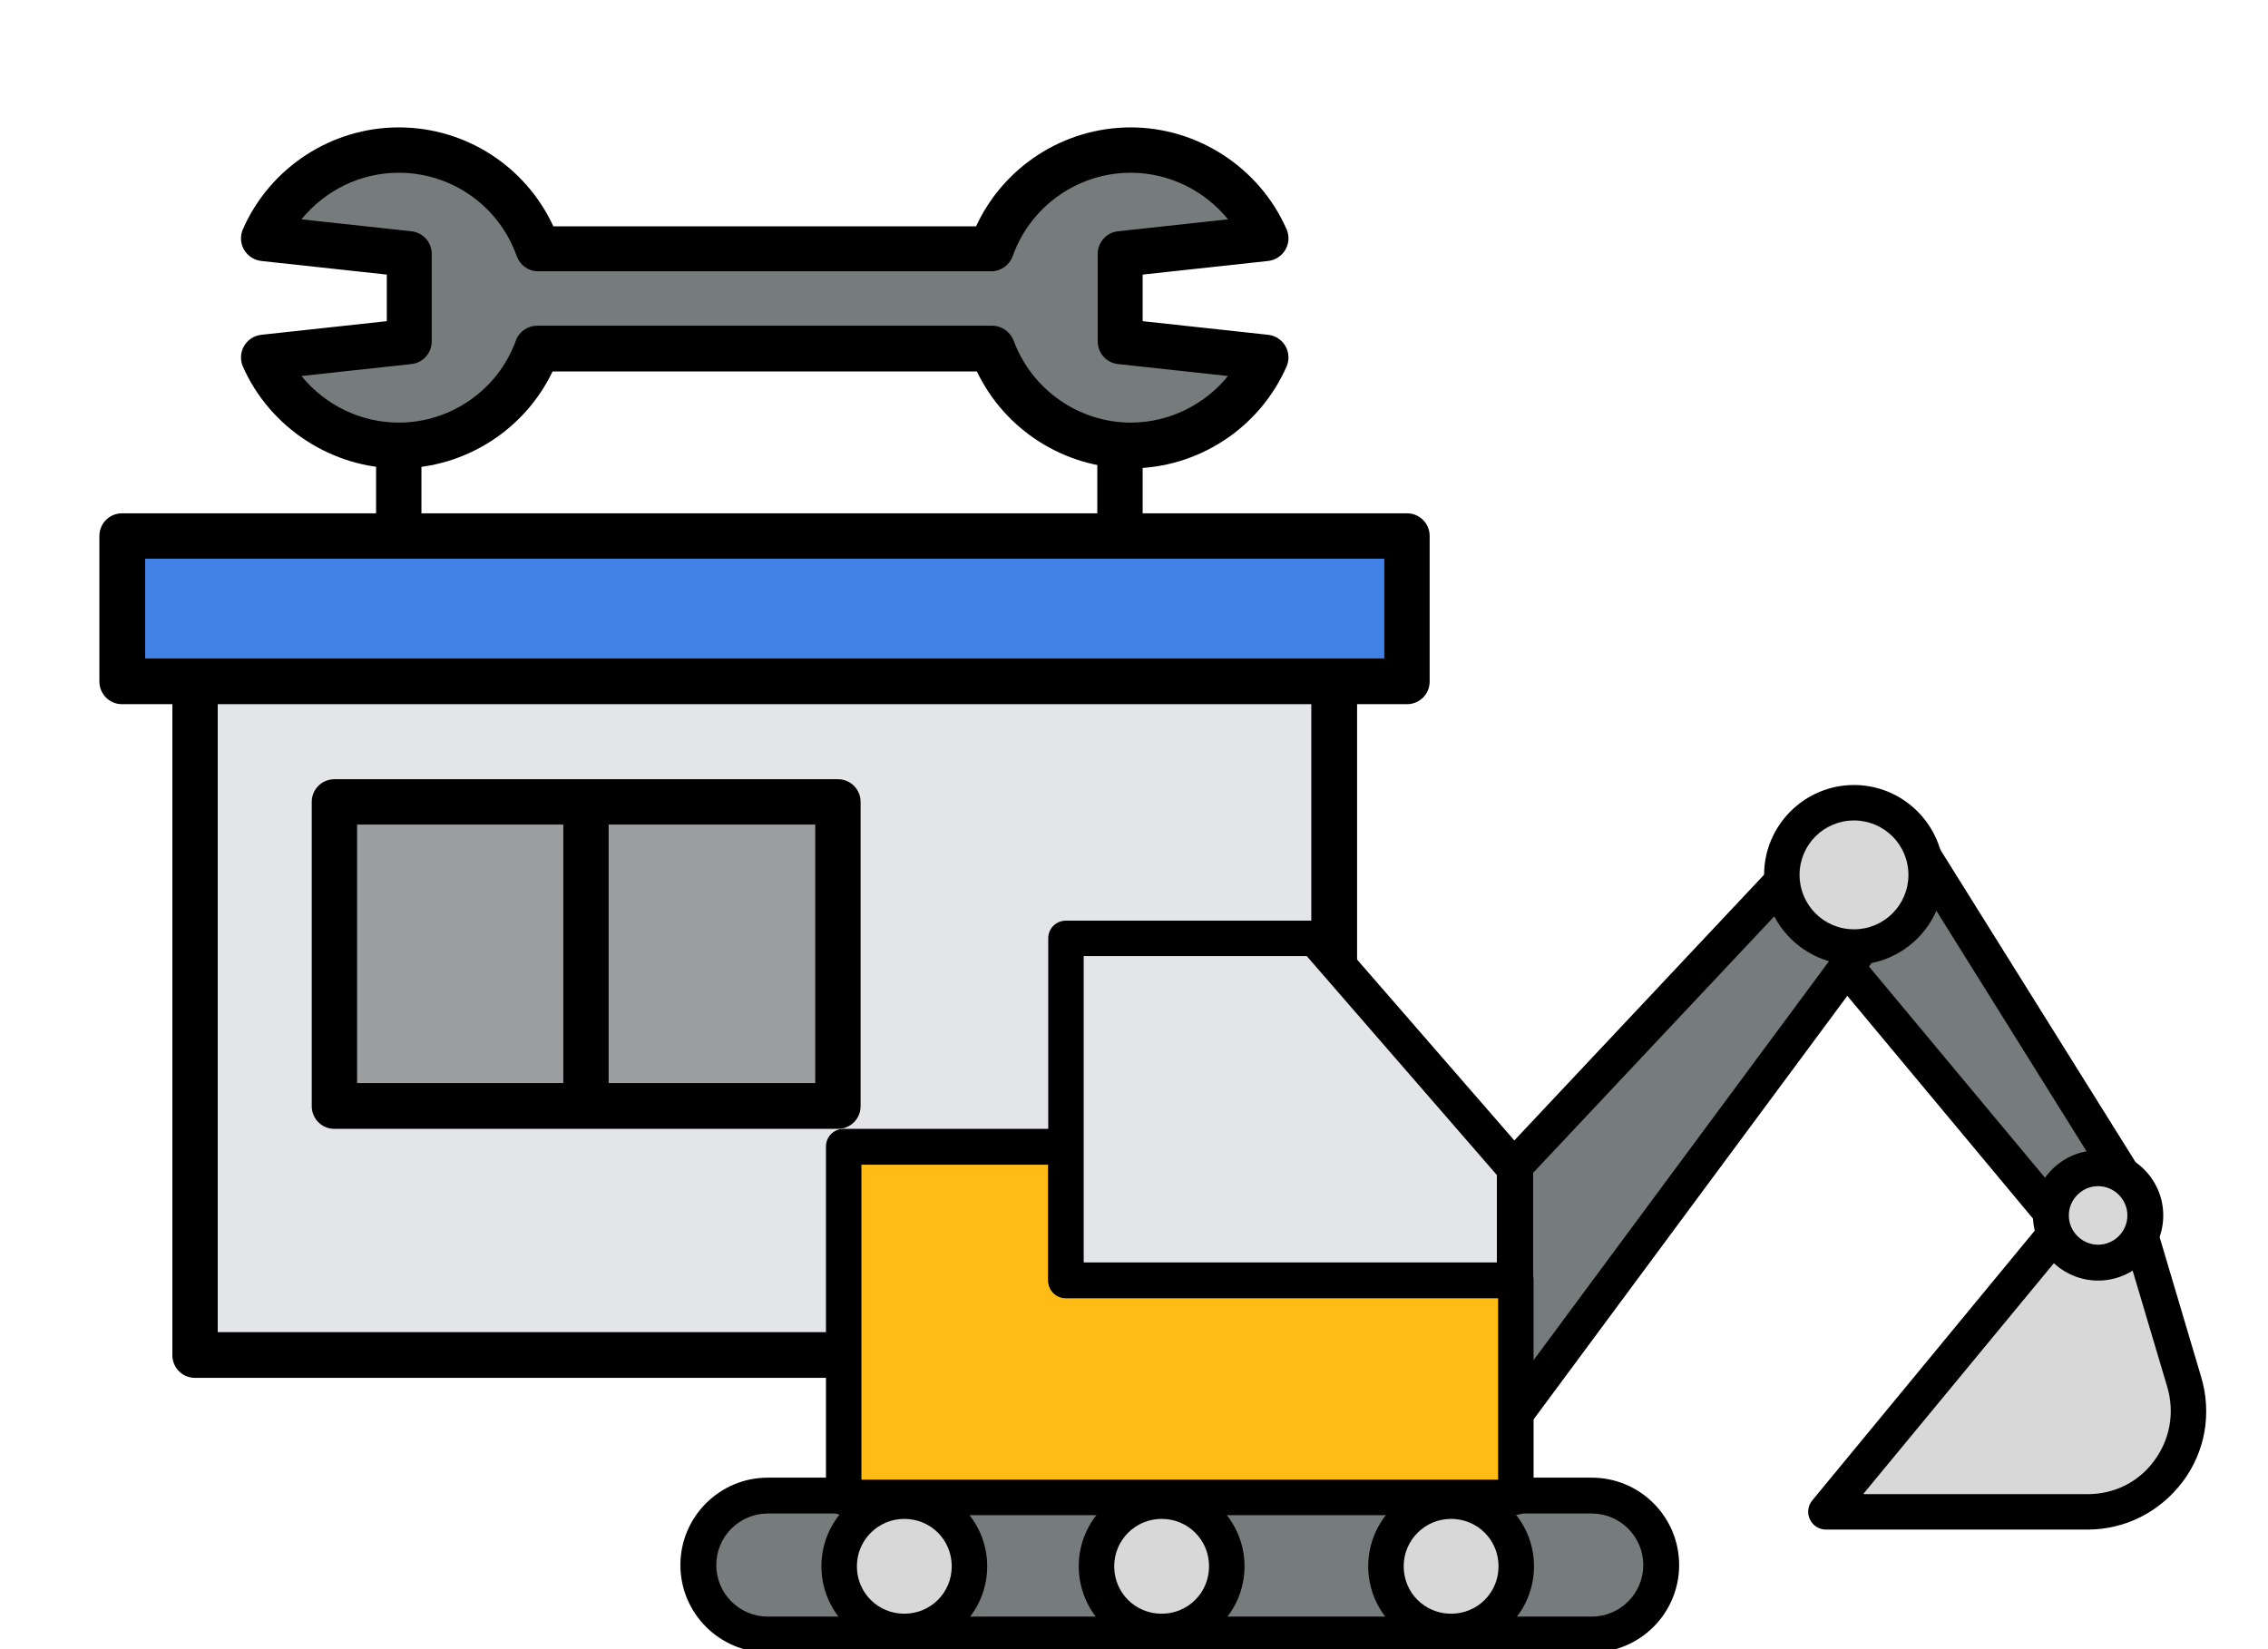
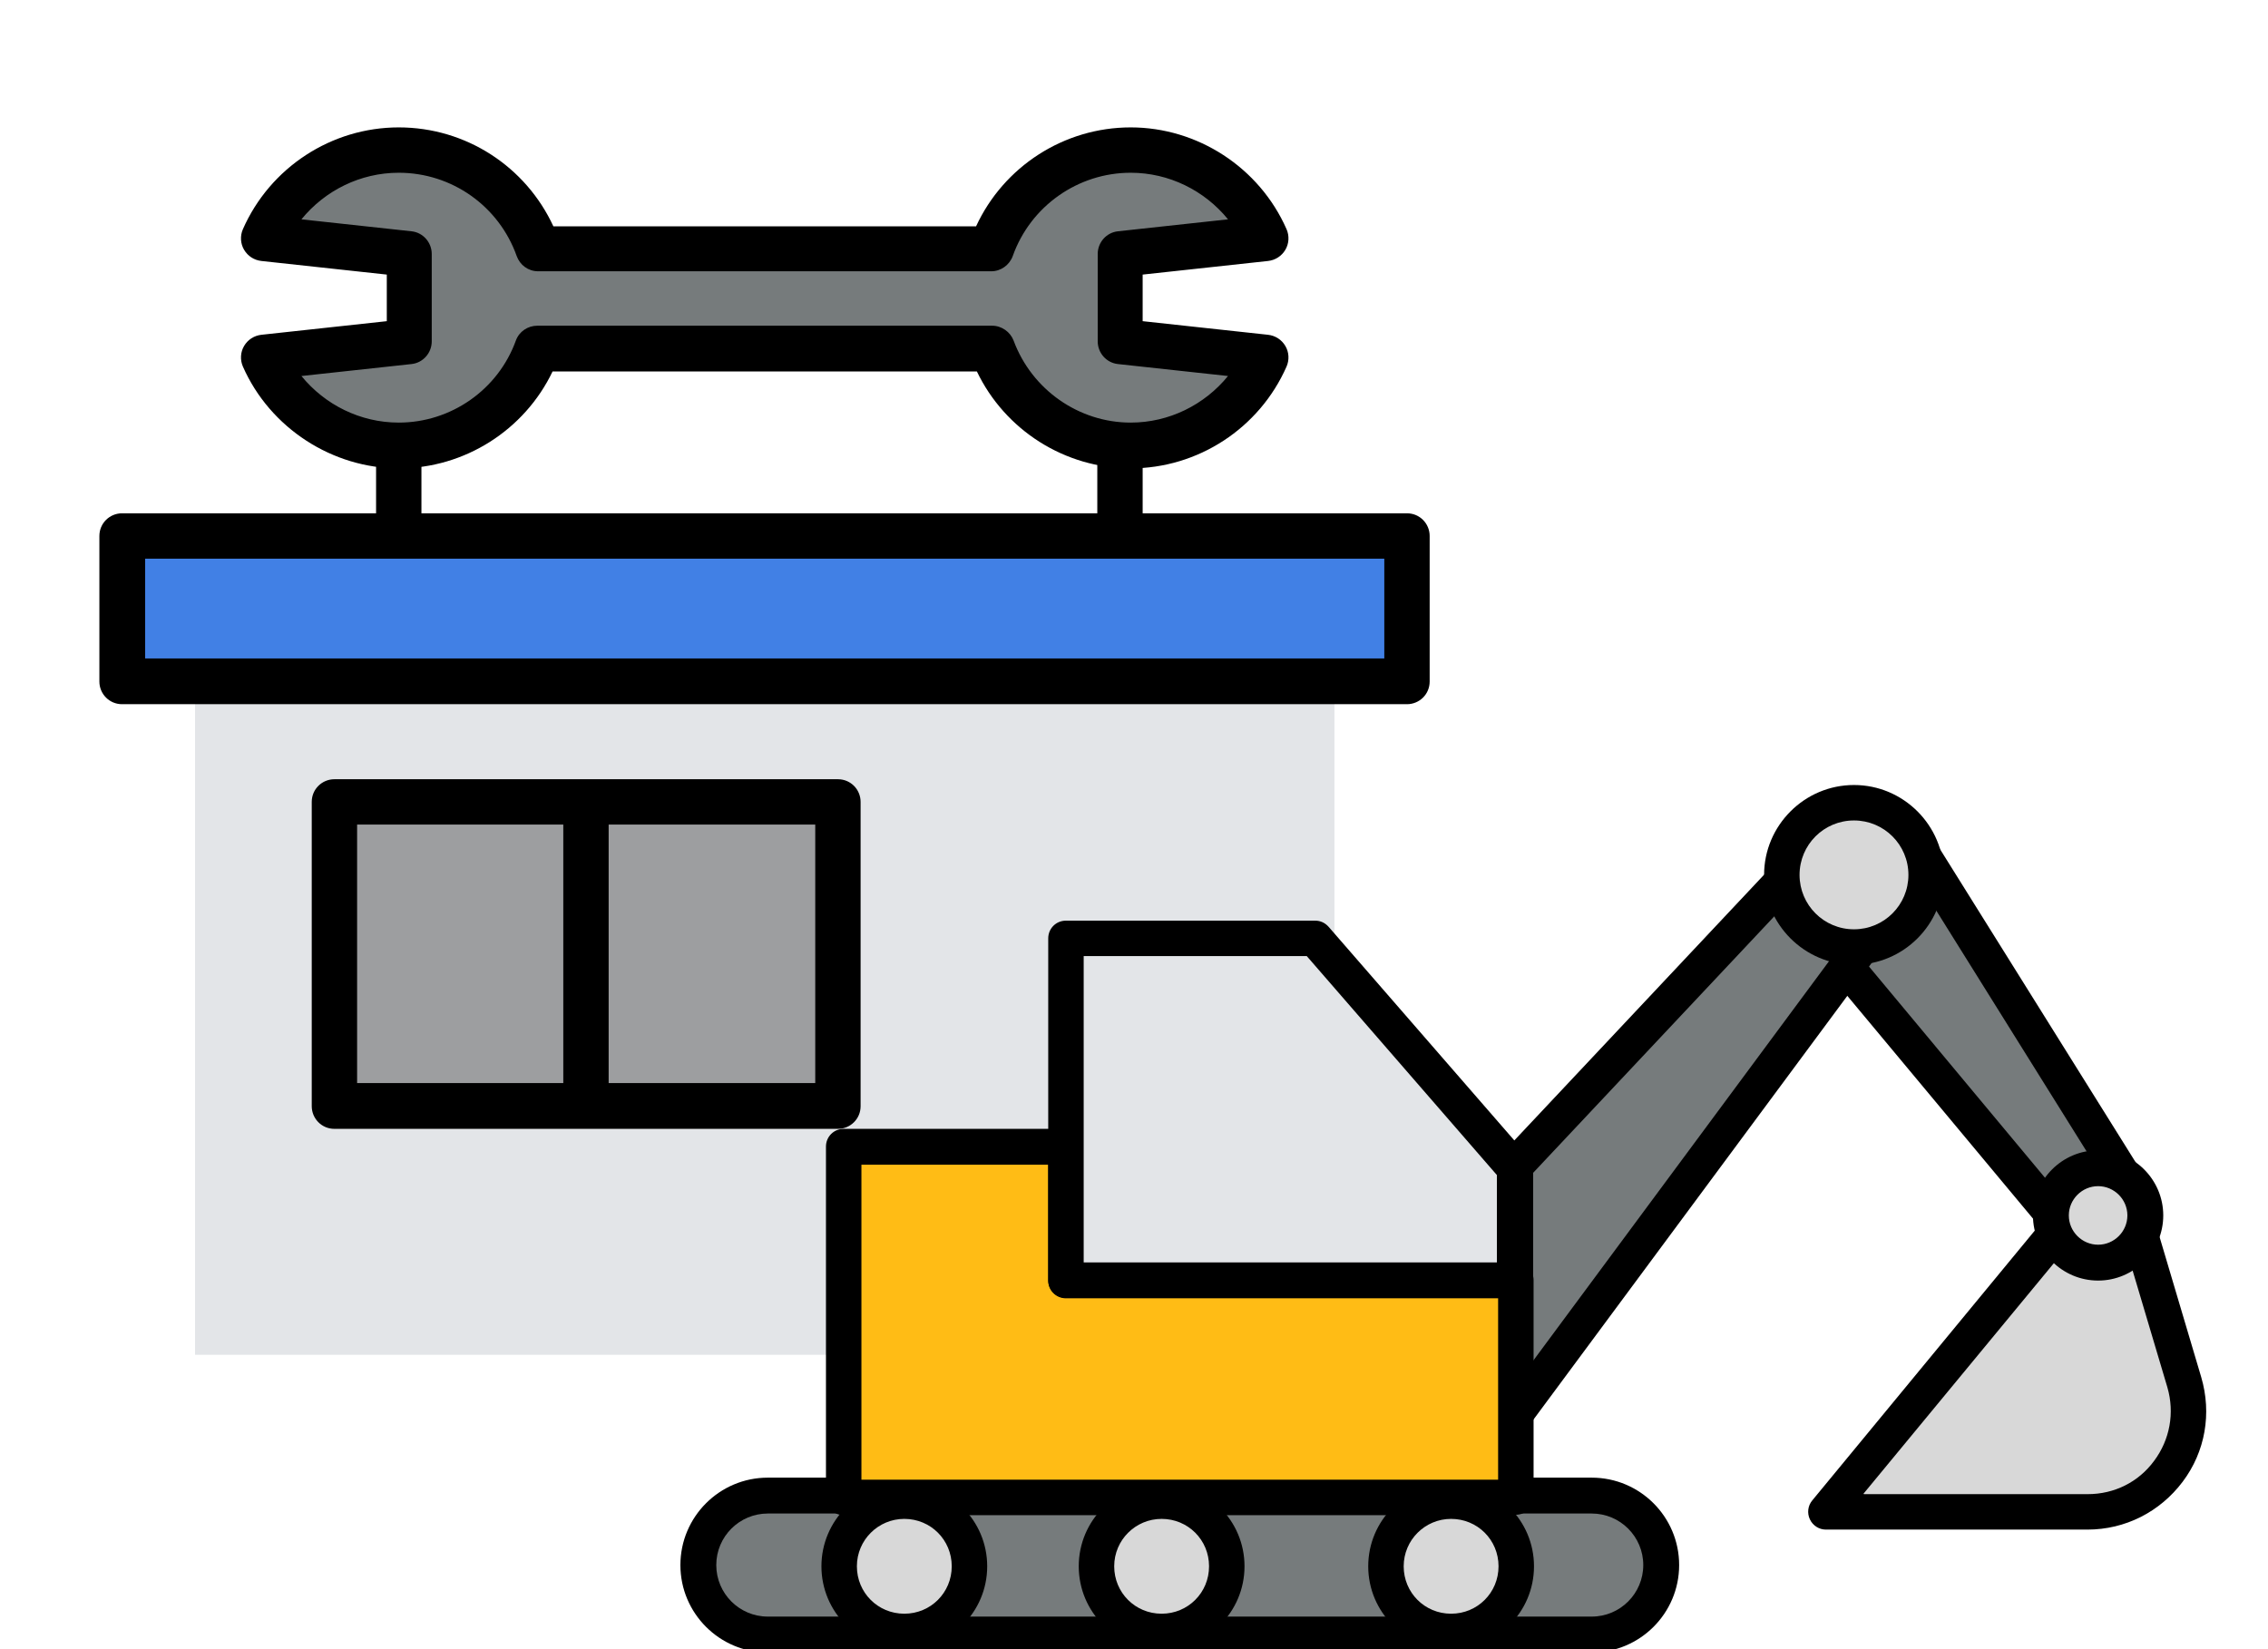
<svg xmlns="http://www.w3.org/2000/svg" id="_Слой_1" data-name="Слой 1" viewBox="0 0 55 40">
  <defs>
    <style>
      .cls-1 {
        fill: #ffbc15;
      }

      .cls-2 {
        fill: #d8d8d8;
      }

      .cls-3 {
        fill: #9d9ea0;
      }

      .cls-4 {
        fill: #4180e5;
      }

      .cls-5 {
        fill: #767b7c;
      }

      .cls-6 {
        fill: #e3e5e8;
      }
    </style>
  </defs>
  <g id="_ремзона" data-name="ремзона">
    <g id="_ремзона_техники" data-name="ремзона техники">
      <g>
        <path d="m9.67,13.55c-.31,0-.55-.25-.55-.55v-2.75c0-.31.25-.55.55-.55s.55.25.55.55v2.75c0,.31-.25.55-.55.55Z" />
        <path d="m27.16,13.55c-.31,0-.55-.25-.55-.55v-2.75c0-.31.25-.55.55-.55s.55.25.55.55v2.75c0,.31-.25.55-.55.55Z" />
        <g>
          <g>
            <rect class="cls-6" x="4.73" y="13.75" width="27.63" height="19.11" />
-             <path d="m32.35,33.42H4.73c-.31,0-.55-.25-.55-.55V13.75c0-.31.25-.55.55-.55h27.63c.31,0,.55.25.55.55v19.11c0,.31-.25.55-.55.55Zm-27.07-1.11h26.52V14.31H5.28v18Z" />
          </g>
          <g>
            <rect class="cls-4" x="2.96" y="13" width="31.16" height="3.53" />
            <path d="m34.12,17.08H2.96c-.31,0-.55-.25-.55-.55v-3.53c0-.31.25-.55.55-.55h31.16c.31,0,.55.25.55.55v3.53c0,.31-.25.55-.55.55Zm-30.6-1.11h30.05v-2.42H3.52v2.42Z" />
          </g>
          <g>
            <rect class="cls-3" x="8.11" y="19.45" width="12.21" height="7.38" />
            <path d="m20.32,27.38h-12.21c-.31,0-.55-.25-.55-.55v-7.38c0-.31.25-.55.55-.55h12.21c.31,0,.55.25.55.55v7.38c0,.31-.25.55-.55.55Zm-11.66-1.11h11.11v-6.27h-11.11v6.27Z" />
          </g>
          <path d="m14.21,27.3c-.31,0-.55-.25-.55-.55v-7.21c0-.31.25-.55.55-.55s.55.25.55.55v7.21c0,.31-.25.55-.55.55Z" />
        </g>
        <g>
          <path class="cls-5" d="m27.16,6.17l3.54-.38c-.55-1.26-1.81-2.14-3.28-2.14-1.56,0-2.89,1-3.38,2.4h-10.99c-.49-1.39-1.82-2.4-3.38-2.4-1.46,0-2.72.88-3.28,2.14l3.54.38v2.12l-3.54.38c.55,1.26,1.81,2.14,3.28,2.14,1.54,0,2.86-.98,3.36-2.35h11.02c.5,1.37,1.82,2.35,3.36,2.35,1.46,0,2.72-.88,3.28-2.14l-3.54-.38v-2.12Z" />
          <path d="m27.42,11.36c-1.6,0-3.05-.93-3.73-2.35h-10.29c-.68,1.42-2.13,2.35-3.73,2.35s-3.12-.97-3.78-2.47c-.07-.16-.06-.35.03-.5.09-.15.24-.25.42-.27l3.04-.33v-1.13l-3.04-.33c-.18-.02-.33-.12-.42-.27-.09-.15-.1-.34-.03-.5.66-1.5,2.15-2.47,3.78-2.47s3.08.95,3.75,2.4h10.25c.67-1.45,2.13-2.4,3.75-2.4s3.12.97,3.78,2.47c.07.16.06.35-.03.5-.09.15-.24.25-.42.27l-3.04.33v1.13l3.04.33c.18.02.33.12.42.27.09.15.1.34.03.5-.66,1.5-2.15,2.47-3.78,2.47Zm-14.38-3.46h11.02c.23,0,.44.15.52.36.44,1.19,1.58,1.99,2.84,1.99.93,0,1.79-.43,2.36-1.13l-2.67-.29c-.28-.03-.49-.27-.49-.55v-2.12c0-.28.21-.52.49-.55l2.67-.29c-.57-.7-1.43-1.13-2.36-1.13-1.28,0-2.43.81-2.86,2.02-.08.22-.29.37-.52.37h-10.99c-.24,0-.44-.15-.52-.37-.43-1.21-1.57-2.02-2.86-2.02-.93,0-1.79.43-2.36,1.13l2.67.29c.28.03.49.27.49.55v2.12c0,.28-.21.52-.49.55l-2.67.29c.57.7,1.43,1.13,2.36,1.13,1.27,0,2.41-.8,2.84-1.99.08-.22.29-.36.52-.36Z" />
        </g>
      </g>
      <g id="_экскаватор" data-name="экскаватор">
        <g>
          <g>
            <g>
              <polygon class="cls-5" points="51.63 28.74 50.1 29.85 43.8 22.29 46.42 20.4 51.63 28.74" />
              <path d="m50.1,30.28c-.12,0-.25-.05-.33-.16l-6.3-7.56c-.08-.09-.11-.21-.1-.33.01-.12.08-.23.18-.3l2.61-1.89c.1-.07.22-.1.34-.07.12.02.22.09.28.2l5.21,8.34c.12.19.07.45-.11.58l-1.52,1.1c-.08.06-.17.08-.25.08Zm-5.67-7.91l5.74,6.89.87-.63-4.75-7.61-1.86,1.35Z" />
            </g>
            <g>
              <polygon class="cls-5" points="43.65 20.92 45.51 22.48 36.69 34.38 33.5 31.72 43.65 20.92" />
              <path d="m36.69,34.81c-.1,0-.2-.04-.28-.1l-3.19-2.66c-.09-.08-.15-.19-.15-.31s.04-.24.12-.32l10.15-10.8c.16-.17.42-.18.59-.04l1.86,1.55c.18.15.21.41.07.59l-8.82,11.91c-.07.1-.18.16-.3.17-.02,0-.03,0-.05,0Zm-2.56-3.13l2.49,2.08,8.3-11.21-1.23-1.03-9.55,10.16Z" />
            </g>
            <g>
              <path class="cls-2" d="m50.2,29.49l-5.92,7.18h6.35c1.64,0,2.81-1.57,2.35-3.14l-1.2-4.04h-1.57Z" />
              <path d="m50.63,37.1h-6.35c-.17,0-.32-.1-.39-.25-.07-.15-.05-.33.06-.46l5.92-7.18c.08-.1.2-.16.33-.16h1.57c.19,0,.36.13.41.31l1.2,4.04c.26.88.1,1.81-.45,2.54-.55.73-1.39,1.16-2.31,1.16Zm-5.43-.86h5.43c.64,0,1.23-.29,1.61-.81.38-.51.5-1.16.32-1.78l-1.11-3.73h-1.05l-5.21,6.31Z" />
            </g>
            <g>
              <circle class="cls-2" cx="50.88" cy="29.49" r="1.14" />
              <path d="m50.88,31.06c-.87,0-1.58-.71-1.58-1.58s.71-1.58,1.58-1.58,1.58.71,1.58,1.58-.71,1.58-1.58,1.58Zm0-2.29c-.39,0-.71.32-.71.71s.32.71.71.71.71-.32.71-.71-.32-.71-.71-.71Z" />
            </g>
            <g>
              <circle class="cls-2" cx="44.96" cy="21.22" r="1.75" />
              <path d="m44.96,23.4c-1.2,0-2.18-.98-2.18-2.18s.98-2.18,2.18-2.18,2.18.98,2.18,2.18-.98,2.18-2.18,2.18Zm0-3.5c-.73,0-1.32.59-1.32,1.32s.59,1.32,1.32,1.32,1.32-.59,1.32-1.32-.59-1.32-1.32-1.32Z" />
            </g>
          </g>
          <g>
            <g>
              <rect class="cls-5" x="16.93" y="36.28" width="23.35" height="3.37" rx="1.68" ry="1.68" />
              <path d="m38.6,40.08h-19.98c-1.17,0-2.12-.95-2.12-2.12s.95-2.12,2.12-2.12h19.98c1.17,0,2.12.95,2.12,2.12s-.95,2.12-2.12,2.12Zm-19.98-3.37c-.69,0-1.25.56-1.25,1.25s.56,1.25,1.25,1.25h19.98c.69,0,1.25-.56,1.25-1.25s-.56-1.25-1.25-1.25h-19.98Z" />
            </g>
            <g>
              <circle class="cls-2" cx="21.93" cy="37.99" r="1.58" />
              <path d="m21.93,40c-1.11,0-2.01-.9-2.01-2.01s.9-2.01,2.01-2.01,2.01.9,2.01,2.01-.9,2.01-2.01,2.01Zm0-3.16c-.63,0-1.15.51-1.15,1.15s.51,1.15,1.15,1.15,1.15-.51,1.15-1.15-.51-1.15-1.15-1.15Z" />
            </g>
            <g>
              <circle class="cls-2" cx="28.17" cy="37.99" r="1.58" />
              <path d="m28.17,40c-1.11,0-2.01-.9-2.01-2.01s.9-2.01,2.01-2.01,2.01.9,2.01,2.01-.9,2.01-2.01,2.01Zm0-3.16c-.63,0-1.15.51-1.15,1.15s.51,1.15,1.15,1.15,1.15-.51,1.15-1.15-.51-1.15-1.15-1.15Z" />
            </g>
            <g>
              <circle class="cls-2" cx="35.19" cy="37.99" r="1.58" />
              <path d="m35.19,40c-1.11,0-2.01-.9-2.01-2.01s.9-2.01,2.01-2.01,2.01.9,2.01,2.01-.9,2.01-2.01,2.01Zm0-3.16c-.63,0-1.15.51-1.15,1.15s.51,1.15,1.15,1.15,1.15-.51,1.15-1.15-.51-1.15-1.15-1.15Z" />
            </g>
          </g>
          <g>
            <polygon class="cls-1" points="25.85 31.05 25.85 27.81 20.45 27.81 20.45 34.04 20.45 36.31 36.76 36.31 36.76 31.05 25.85 31.05" />
            <path d="m36.76,36.75h-16.3c-.24,0-.43-.19-.43-.43v-8.51c0-.24.19-.43.43-.43h5.39c.24,0,.43.19.43.43v2.81h10.48c.24,0,.43.19.43.43v5.26c0,.24-.19.43-.43.43Zm-15.87-.86h15.44v-4.4h-10.48c-.24,0-.43-.19-.43-.43v-2.81h-4.53v7.64Z" />
          </g>
          <g>
            <polygon class="cls-6" points="25.85 31.05 25.85 22.76 31.88 22.76 36.73 28.34 36.73 31.05 25.85 31.05" />
            <path d="m36.73,31.48h-10.88c-.24,0-.43-.19-.43-.43v-8.29c0-.24.19-.43.43-.43h6.04c.13,0,.24.05.33.15l4.85,5.58c.07.08.11.18.11.28v2.71c0,.24-.19.43-.43.43Zm-10.45-.86h10.02v-2.12l-4.61-5.31h-5.41v7.43Z" />
          </g>
        </g>
      </g>
    </g>
  </g>
</svg>